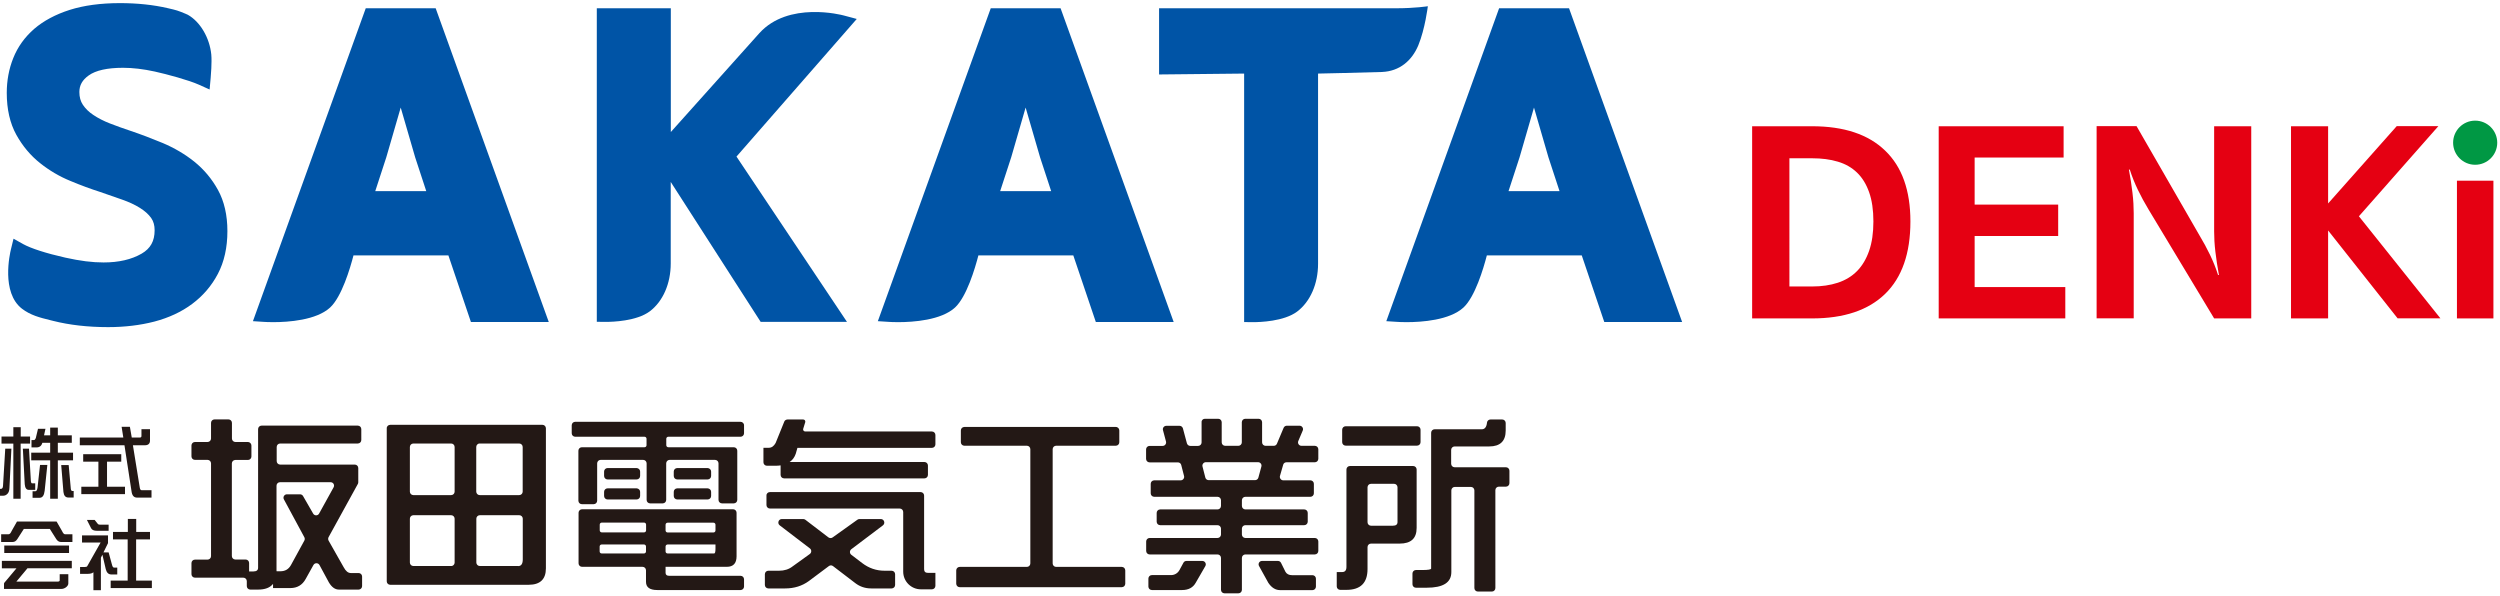
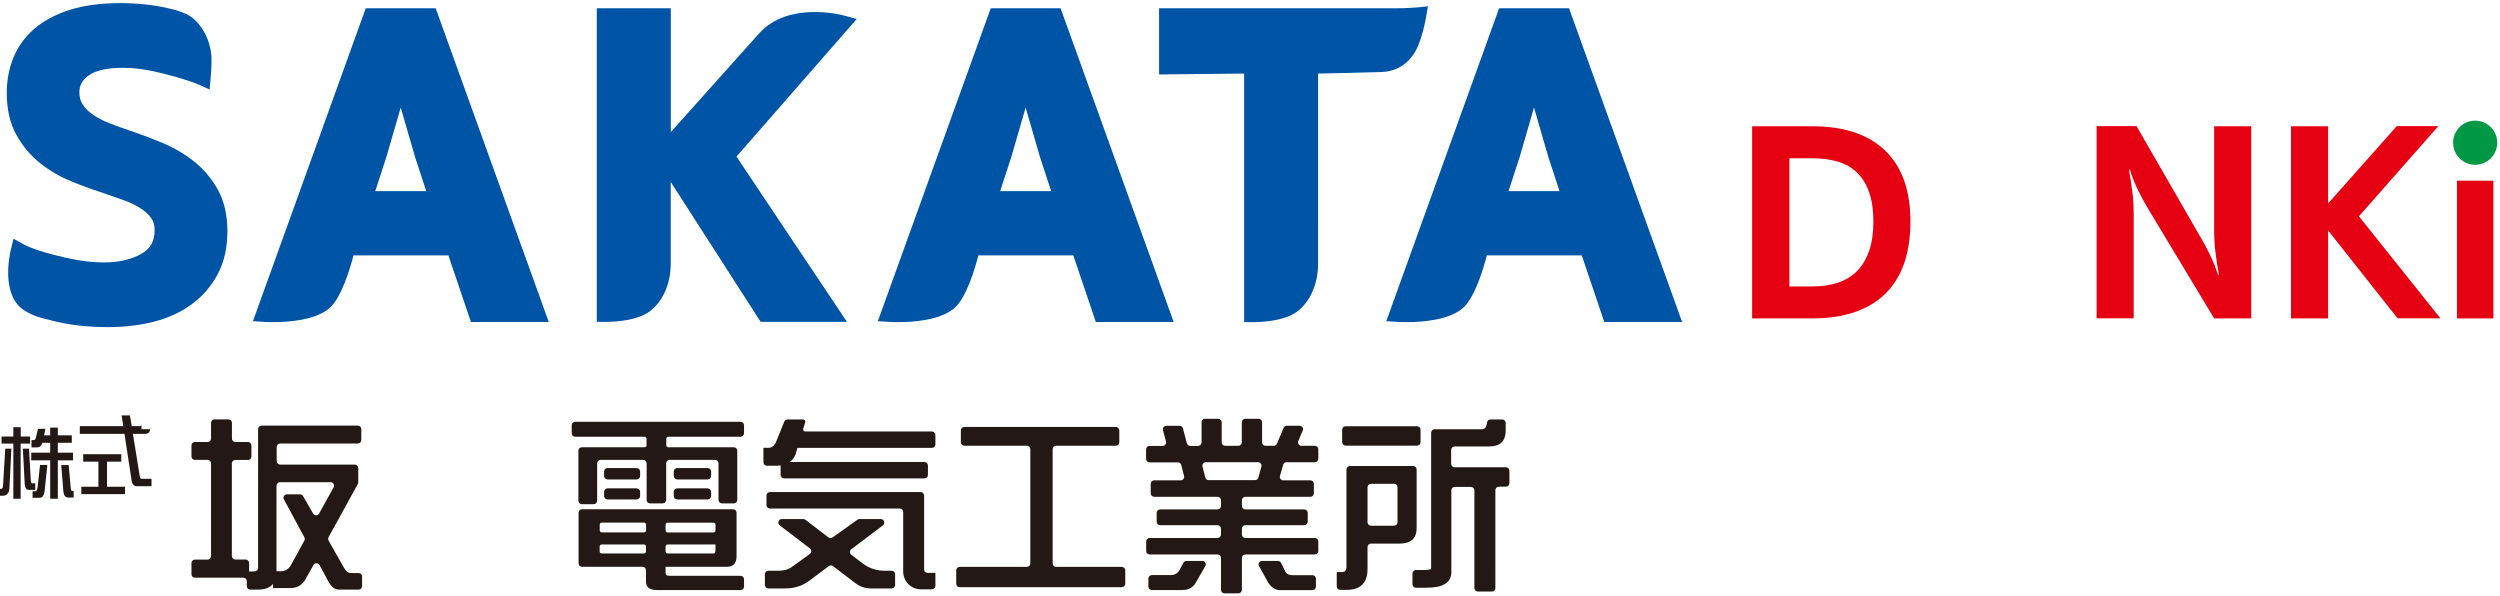
<svg xmlns="http://www.w3.org/2000/svg" version="1.1" x="0px" y="0px" width="281px" height="67px" viewBox="0 0 281 67" style="enable-background:new 0 0 281 67;" xml:space="preserve">
  <style type="text/css">
	.st0{fill:#231815;}
	.st1{fill:#0054A6;}
	.st2{fill:#E50012;}
	.st3{fill:#009844;}
</style>
  <g>
    <g>
      <g>
        <path class="st0" d="M28.26,50.08v1.23c0,0.21-0.17,0.39-0.39,0.39h-1.42c-0.21,0-0.39,0.17-0.39,0.39v10.41     c0,0.21,0.17,0.39,0.39,0.39h1.16c0.21,0,0.39,0.17,0.39,0.39v0.95h0.49c0.34,0,0.52-0.14,0.52-0.41V48.23     c0-0.21,0.17-0.39,0.39-0.39h10.82c0.21,0,0.39,0.17,0.39,0.39v1.23c0,0.21-0.17,0.39-0.39,0.39h-8.73     c-0.21,0-0.39,0.17-0.39,0.39v1.59c0,0.21,0.17,0.39,0.39,0.39h8.39c0.21,0,0.39,0.17,0.39,0.39v1.6c0,0.07-0.02,0.13-0.05,0.19     l-3.29,5.98c-0.06,0.12-0.06,0.26,0,0.38l1.7,3c0.23,0.43,0.49,0.65,0.8,0.65h0.88c0.21,0,0.39,0.17,0.39,0.39v1.08     c0,0.21-0.17,0.39-0.39,0.39h-2.22c-0.43,0-0.8-0.27-1.12-0.8l-1.06-1.96c-0.15-0.27-0.53-0.27-0.68,0l-0.88,1.58     c-0.37,0.67-0.95,1.01-1.72,1.01h-1.94v-0.47c-0.34,0.43-0.9,0.64-1.68,0.64h-0.88c-0.21,0-0.39-0.17-0.39-0.39v-0.56     c0-0.21-0.17-0.39-0.39-0.39h-5.44c-0.21,0-0.39-0.17-0.39-0.39v-1.25c0-0.21,0.17-0.39,0.39-0.39h1.42     c0.21,0,0.39-0.17,0.39-0.39V52.08c0-0.21-0.17-0.39-0.39-0.39h-1.42c-0.21,0-0.39-0.17-0.39-0.39v-1.23     c0-0.21,0.17-0.39,0.39-0.39h1.42c0.21,0,0.39-0.17,0.39-0.39v-1.76c0-0.21,0.17-0.39,0.39-0.39h1.57c0.21,0,0.39,0.17,0.39,0.39     v1.76c0,0.21,0.17,0.39,0.39,0.39h1.42C28.08,49.69,28.26,49.86,28.26,50.08z M31.09,64.21h0.43c0.53,0,0.92-0.23,1.18-0.69     l1.51-2.76c0.06-0.12,0.06-0.25,0-0.37l-2.3-4.26c-0.14-0.26,0.05-0.57,0.34-0.57h1.47c0.14,0,0.27,0.07,0.34,0.19l1.14,1.98     c0.15,0.26,0.53,0.26,0.67-0.01l1.63-2.95c0.14-0.26-0.04-0.57-0.34-0.57h-5.69c-0.21,0-0.39,0.17-0.39,0.39v9.55     C31.09,64.18,31.09,64.2,31.09,64.21z" />
-         <path class="st0" d="M43.86,47.75h17.11c0.22,0,0.39,0.18,0.39,0.39v15.74c0,1.23-0.65,1.85-1.94,1.85H43.86     c-0.22,0-0.39-0.18-0.39-0.39v-17.2C43.46,47.93,43.64,47.75,43.86,47.75z M46.46,55.65h4.25c0.22,0,0.39-0.18,0.39-0.39v-5.02     c0-0.22-0.18-0.39-0.39-0.39h-4.25c-0.22,0-0.39,0.18-0.39,0.39v5.02C46.07,55.47,46.24,55.65,46.46,55.65z M51.1,63.24V58.3     c0-0.22-0.18-0.39-0.39-0.39h-4.25c-0.22,0-0.39,0.18-0.39,0.39v4.93c0,0.22,0.18,0.39,0.39,0.39h4.25     C50.92,63.63,51.1,63.45,51.1,63.24z M53.53,50.24v5.02c0,0.22,0.18,0.39,0.39,0.39h4.44c0.22,0,0.39-0.18,0.39-0.39v-5.02     c0-0.22-0.18-0.39-0.39-0.39h-4.44C53.71,49.84,53.53,50.02,53.53,50.24z M58.24,63.63c0.34,0,0.52-0.25,0.52-0.75V58.3     c0-0.22-0.18-0.39-0.39-0.39h-4.44c-0.22,0-0.39,0.18-0.39,0.39v4.93c0,0.22,0.18,0.39,0.39,0.39H58.24z" />
        <path class="st0" d="M83.63,47.8v0.9c0,0.21-0.17,0.39-0.39,0.39h-8.12c-0.13,0-0.23,0.1-0.23,0.23v0.72     c0,0.13,0.1,0.23,0.23,0.23h7.36c0.21,0,0.39,0.17,0.39,0.39v5.53c0,0.21-0.17,0.39-0.39,0.39h-1.33c-0.21,0-0.39-0.17-0.39-0.39     v-4.11c0-0.21-0.17-0.39-0.39-0.39h-5.1c-0.21,0-0.39,0.17-0.39,0.39v4.11c0,0.21-0.17,0.39-0.39,0.39h-1.42     c-0.21,0-0.39-0.17-0.39-0.39v-4.11c0-0.21-0.17-0.39-0.39-0.39h-4.78c-0.21,0-0.39,0.17-0.39,0.39v4.2     c0,0.21-0.17,0.39-0.39,0.39h-1.33c-0.21,0-0.39-0.17-0.39-0.39v-5.62c0-0.21,0.17-0.39,0.39-0.39h7.04     c0.13,0,0.23-0.1,0.23-0.23v-0.72c0-0.13-0.1-0.23-0.23-0.23h-7.79c-0.21,0-0.39-0.17-0.39-0.39v-0.9c0-0.21,0.17-0.39,0.39-0.39     h18.57C83.45,47.41,83.63,47.58,83.63,47.8z M65.43,57.24H82.4c0.21,0,0.39,0.17,0.39,0.39v4.9c0,0.79-0.37,1.18-1.1,1.18h-6.88     v0.67c0,0.23,0.14,0.34,0.41,0.34h8.02c0.21,0,0.39,0.17,0.39,0.39v0.82c0,0.21-0.17,0.39-0.39,0.39h-9.36     c-0.85,0-1.27-0.31-1.27-0.92V64.1c0-0.21-0.17-0.39-0.39-0.39h-6.8c-0.21,0-0.39-0.17-0.39-0.39v-5.7     C65.04,57.41,65.21,57.24,65.43,57.24z M67.64,59.84h4.75c0.13,0,0.23-0.1,0.23-0.23v-0.64c0-0.13-0.1-0.23-0.23-0.23h-4.75     c-0.13,0-0.23,0.1-0.23,0.23v0.64C67.41,59.74,67.51,59.84,67.64,59.84z M72.61,61.98v-0.55c0-0.13-0.1-0.23-0.23-0.23h-4.75     c-0.13,0-0.23,0.1-0.23,0.23v0.55c0,0.13,0.1,0.23,0.23,0.23h4.75C72.51,62.21,72.61,62.11,72.61,61.98z M71.95,53v0.5     c0,0.21-0.17,0.39-0.39,0.39h-3.27c-0.21,0-0.39-0.17-0.39-0.39V53c0-0.21,0.17-0.39,0.39-0.39h3.27     C71.77,52.62,71.95,52.79,71.95,53z M71.95,55.28v0.47c0,0.21-0.17,0.39-0.39,0.39h-3.27c-0.21,0-0.39-0.17-0.39-0.39v-0.47     c0-0.21,0.17-0.39,0.39-0.39h3.27C71.77,54.9,71.95,55.07,71.95,55.28z M74.81,58.98v0.64c0,0.13,0.1,0.23,0.23,0.23h5.15     c0.13,0,0.23-0.1,0.23-0.23v-0.64c0-0.13-0.1-0.23-0.23-0.23h-5.15C74.91,58.75,74.81,58.85,74.81,58.98z M80.27,62.21     c0.1,0,0.15-0.17,0.15-0.52V61.2h-5.38c-0.13,0-0.23,0.1-0.23,0.23v0.55c0,0.13,0.1,0.23,0.23,0.23H80.27z M79.93,53v0.5     c0,0.21-0.17,0.39-0.39,0.39h-3.42c-0.21,0-0.39-0.17-0.39-0.39V53c0-0.21,0.17-0.39,0.39-0.39h3.42     C79.75,52.62,79.93,52.79,79.93,53z M79.93,55.28v0.47c0,0.21-0.17,0.39-0.39,0.39h-3.42c-0.21,0-0.39-0.17-0.39-0.39v-0.47     c0-0.21,0.17-0.39,0.39-0.39h3.42C79.75,54.9,79.93,55.07,79.93,55.28z" />
        <path class="st0" d="M88.52,47.15h1.76c0.16,0,0.27,0.15,0.23,0.3l-0.23,0.75c-0.05,0.15,0.07,0.3,0.23,0.3h14.24     c0.22,0,0.39,0.18,0.39,0.39v1.06c0,0.22-0.18,0.39-0.39,0.39H89.63l-0.19,0.67c-0.14,0.4-0.37,0.71-0.69,0.92h15.16     c0.22,0,0.39,0.18,0.39,0.39v1.06c0,0.22-0.18,0.39-0.39,0.39H88.13c-0.22,0-0.39-0.18-0.39-0.39v-1.07     c-0.19,0.03-0.38,0.04-0.58,0.04h-0.96c-0.22,0-0.39-0.18-0.39-0.39v-1.63h0.6c0.32,0,0.57-0.18,0.77-0.54l0.98-2.42     C88.21,47.25,88.36,47.15,88.52,47.15z M96.62,58.34h2.38c0.38,0,0.54,0.48,0.24,0.71l-3.55,2.68c-0.21,0.16-0.21,0.47,0,0.63     l1.22,0.93c0.75,0.57,1.58,0.86,2.52,0.86h0.79c0.22,0,0.39,0.18,0.39,0.39v1.21c0,0.22-0.18,0.39-0.39,0.39h-2.3     c-0.67,0-1.27-0.2-1.79-0.6l-2.5-1.91c-0.14-0.11-0.33-0.11-0.47,0l-2.26,1.69c-0.75,0.54-1.63,0.82-2.65,0.82h-1.89     c-0.22,0-0.39-0.18-0.39-0.39v-1.21c0-0.22,0.18-0.39,0.39-0.39h1.2c0.6,0,1.11-0.16,1.53-0.49l1.93-1.39     c0.21-0.15,0.22-0.47,0.01-0.63l-3.39-2.59c-0.3-0.23-0.14-0.71,0.24-0.71h2.4c0.09,0,0.17,0.03,0.24,0.08l2.59,1.98     c0.14,0.1,0.33,0.11,0.47,0.01l2.8-2C96.45,58.36,96.53,58.34,96.62,58.34z M86.54,55.31h16.94c0.22,0,0.39,0.18,0.39,0.39v8.28     c0,0.27,0.14,0.41,0.43,0.41h0.84v1.46c0,0.22-0.18,0.39-0.39,0.39h-1.24c-1.1,0-1.99-0.89-1.99-1.99v-6.7     c0-0.22-0.18-0.39-0.39-0.39H86.54c-0.22,0-0.39-0.18-0.39-0.39V55.7C86.14,55.48,86.32,55.31,86.54,55.31z" />
        <path class="st0" d="M125.81,48.38v1.33c0,0.21-0.17,0.39-0.39,0.39h-6.71c-0.21,0-0.39,0.17-0.39,0.39v12.84     c0,0.21,0.17,0.39,0.39,0.39h7.38c0.21,0,0.39,0.17,0.39,0.39v1.5c0,0.21-0.17,0.39-0.39,0.39h-18.22     c-0.21,0-0.39-0.17-0.39-0.39v-1.5c0-0.21,0.17-0.39,0.39-0.39h7.55c0.21,0,0.39-0.17,0.39-0.39V50.49     c0-0.21-0.17-0.39-0.39-0.39h-7.03c-0.21,0-0.39-0.17-0.39-0.39v-1.33c0-0.21,0.17-0.39,0.39-0.39h17.03     C125.64,47.99,125.81,48.17,125.81,48.38z" />
        <path class="st0" d="M135.43,47.07h1.5c0.21,0,0.39,0.17,0.39,0.39v2.26c0,0.21,0.17,0.39,0.39,0.39h1.48     c0.21,0,0.39-0.17,0.39-0.39v-2.26c0-0.21,0.17-0.39,0.39-0.39h1.5c0.21,0,0.39,0.17,0.39,0.39v2.26c0,0.21,0.17,0.39,0.39,0.39     h0.92c0.16,0,0.3-0.09,0.36-0.24l0.75-1.78c0.06-0.14,0.2-0.24,0.36-0.24h1.43c0.28,0,0.47,0.29,0.36,0.54l-0.5,1.18     c-0.11,0.26,0.08,0.54,0.36,0.54h1.5c0.21,0,0.39,0.17,0.39,0.39v1.07c0,0.21-0.17,0.39-0.39,0.39h-3.19     c-0.17,0-0.33,0.11-0.37,0.28l-0.36,1.25c-0.07,0.25,0.12,0.5,0.37,0.5h3.05c0.21,0,0.39,0.17,0.39,0.39v1.07     c0,0.21-0.17,0.39-0.39,0.39h-7.31c-0.21,0-0.39,0.17-0.39,0.39v0.64c0,0.21,0.17,0.39,0.39,0.39h6.62     c0.21,0,0.39,0.17,0.39,0.39v0.99c0,0.21-0.17,0.39-0.39,0.39h-6.62c-0.21,0-0.39,0.17-0.39,0.39v0.66     c0,0.21,0.17,0.39,0.39,0.39h7.81c0.21,0,0.39,0.17,0.39,0.39v1.07c0,0.21-0.17,0.39-0.39,0.39h-7.81     c-0.21,0-0.39,0.17-0.39,0.39v3.59c0,0.21-0.17,0.39-0.39,0.39h-1.57c-0.21,0-0.39-0.17-0.39-0.39v-3.59     c0-0.21-0.17-0.39-0.39-0.39h-7.63c-0.21,0-0.39-0.17-0.39-0.39v-1.07c0-0.21,0.17-0.39,0.39-0.39h7.63     c0.21,0,0.39-0.17,0.39-0.39v-0.66c0-0.21-0.17-0.39-0.39-0.39h-6.45c-0.21,0-0.39-0.17-0.39-0.39v-0.99     c0-0.21,0.17-0.39,0.39-0.39h6.45c0.21,0,0.39-0.17,0.39-0.39v-0.64c0-0.21-0.17-0.39-0.39-0.39h-7.12     c-0.21,0-0.39-0.17-0.39-0.39v-1.07c0-0.21,0.17-0.39,0.39-0.39h2.98c0.25,0,0.44-0.24,0.38-0.48l-0.32-1.25     c-0.04-0.17-0.2-0.29-0.38-0.29h-3.18c-0.21,0-0.39-0.17-0.39-0.39v-1.07c0-0.21,0.17-0.39,0.39-0.39h1.47     c0.26,0,0.44-0.24,0.38-0.49l-0.34-1.28c-0.07-0.25,0.12-0.49,0.38-0.49h1.48c0.18,0,0.33,0.12,0.38,0.29l0.45,1.68     c0.05,0.17,0.2,0.29,0.38,0.29h0.88c0.21,0,0.39-0.17,0.39-0.39v-2.26C135.04,47.24,135.21,47.07,135.43,47.07z M133.36,63.05     h1.78c0.3,0,0.49,0.32,0.34,0.58l-1.08,1.87c-0.3,0.54-0.81,0.82-1.53,0.82h-3.4c-0.21,0-0.39-0.17-0.39-0.39v-0.9     c0-0.21,0.17-0.39,0.39-0.39h2.16c0.39,0,0.75-0.21,0.94-0.56l0.45-0.83C133.08,63.13,133.21,63.05,133.36,63.05z M135.86,53.97     h5.21c0.17,0,0.33-0.12,0.37-0.28l0.34-1.25c0.07-0.25-0.12-0.49-0.37-0.49h-5.87c-0.25,0-0.44,0.24-0.38,0.48l0.32,1.25     C135.52,53.85,135.68,53.97,135.86,53.97z M141.85,63.05h1.79c0.15,0,0.28,0.08,0.35,0.22l0.5,1.01     c0.14,0.24,0.39,0.37,0.73,0.37h2.3c0.21,0,0.39,0.17,0.39,0.39v0.9c0,0.21-0.17,0.39-0.39,0.39h-3.63     c-0.52,0-0.96-0.27-1.33-0.82l-1.04-1.88C141.37,63.37,141.55,63.05,141.85,63.05z" />
        <path class="st0" d="M153.45,52.38h5.39c0.22,0,0.39,0.18,0.39,0.39v6.57c0,1.18-0.64,1.76-1.91,1.76h-3.22     c-0.22,0-0.39,0.18-0.39,0.39v2.47c0,1.56-0.79,2.34-2.37,2.34h-0.7c-0.22,0-0.39-0.18-0.39-0.39V64.3h0.6     c0.33,0,0.49-0.19,0.49-0.58V52.77c0-0.22,0.18-0.39,0.39-0.39H153.45z M159.67,48.3v1.4c0,0.22-0.18,0.39-0.39,0.39h-8.03     c-0.22,0-0.39-0.18-0.39-0.39v-1.4c0-0.22,0.18-0.39,0.39-0.39h8.03C159.49,47.91,159.67,48.08,159.67,48.3z M153.71,58.7     c0,0.22,0.18,0.39,0.39,0.39h2.46c0.35,0,0.52-0.14,0.52-0.41v-3.91c0-0.22-0.18-0.39-0.39-0.39h-2.59     c-0.22,0-0.39,0.18-0.39,0.39V58.7z M168.85,47.15c0.22,0,0.39,0.18,0.39,0.39v0.85c0,1.19-0.62,1.79-1.85,1.79h-3.89     c-0.22,0-0.39,0.18-0.39,0.39v1.56c0,0.22,0.18,0.39,0.39,0.39h5.77c0.22,0,0.39,0.18,0.39,0.39v1.4c0,0.22-0.18,0.39-0.39,0.39     h-0.8c-0.22,0-0.39,0.18-0.39,0.39V66.1c0,0.22-0.18,0.39-0.39,0.39h-1.58c-0.22,0-0.39-0.18-0.39-0.39V55.12     c0-0.22-0.18-0.39-0.39-0.39h-1.81c-0.22,0-0.39,0.18-0.39,0.39v9.18c0,1.18-0.92,1.76-2.78,1.76h-1.2     c-0.22,0-0.39-0.18-0.39-0.39v-1.21c0-0.22,0.18-0.39,0.39-0.39h0.72c0.66,0,0.99-0.06,0.99-0.17V48.64     c0-0.22,0.18-0.39,0.39-0.39h5.31c0.33,0,0.53-0.25,0.58-0.76c0.02-0.19,0.19-0.34,0.39-0.34L168.85,47.15z" />
      </g>
      <g>
        <path class="st0" d="M0.59,50.43h0.69l-0.22,4.42c-0.01,0.29-0.08,0.5-0.21,0.64c-0.14,0.15-0.3,0.23-0.5,0.23H0v-0.77h0.1     c0.15,0,0.23-0.12,0.24-0.36L0.59,50.43z M3.38,49.07v0.79H2.32v6.2H1.5v-6.2H0.17v-0.79H1.5v-1.05h0.83v1.05H3.38z M2.57,50.43     h0.69l0.21,3.65c0.02,0.17,0.07,0.25,0.14,0.25h0.35v0.73H3.23c-0.26,0-0.41-0.21-0.45-0.63L2.57,50.43z M4.27,48.2h0.84     l-0.16,0.73h0.69v-0.87H6.5v0.87h1.57v0.84H6.5v1.11h1.71v0.86H6.5v4.32H5.64v-4.32H3.51v-0.86h2.13v-1.11H4.76     c-0.09,0.34-0.31,0.52-0.66,0.52H3.54v-0.83h0.28c0.08,0,0.14-0.07,0.2-0.21L4.27,48.2z M5.32,52.27l-0.3,2.89     c-0.06,0.53-0.25,0.79-0.56,0.79h-0.8v-0.73h0.31c0.13,0,0.21-0.14,0.25-0.42l0.28-2.54H5.32z M6.88,52.27h0.84l0.24,2.68     c0.02,0.16,0.08,0.24,0.18,0.24h0.14v0.73h-0.6c-0.32,0-0.5-0.21-0.55-0.62L6.88,52.27z" />
-         <path class="st0" d="M15.89,48.24h0.97v1.28c0,0.35-0.2,0.53-0.59,0.53h-1.33l0.77,4.76c0.03,0.19,0.1,0.29,0.21,0.29h1.11v0.83     H15.4c-0.36,0-0.56-0.24-0.62-0.73l-0.79-5.15H8.97v-0.87h4.89l-0.19-1.21h0.93l0.21,1.21h0.91c0.12,0,0.18-0.06,0.18-0.17V48.24     z M13.63,51.05v0.84h-1.6v2.82h2.02v0.83H9.14v-0.83h1.92v-2.82H9.35v-0.84H13.63z" />
-         <path class="st0" d="M1.91,58.62h4.45l0.61,1.06c0.11,0.24,0.22,0.37,0.33,0.37h0.84v0.87H6.85c-0.21,0-0.39-0.11-0.53-0.33     L5.6,59.45H2.68l-0.73,1.14c-0.14,0.22-0.31,0.33-0.53,0.33H0.13v-0.87h0.84c0.12,0,0.23-0.12,0.34-0.37L1.91,58.62z M8.07,63.03     v0.84H3.09l-1.25,1.5H6.5c0.14,0,0.21-0.05,0.21-0.14v-0.69h0.97v1.04c0,0.13-0.07,0.26-0.21,0.39     c-0.17,0.15-0.38,0.23-0.62,0.23h-6.4v-0.59c0-0.07,0.07-0.17,0.2-0.3l1.2-1.43H0.21v-0.84H8.07z M7.76,61.32v0.84H0.48v-0.84     H7.76z" />
-         <path class="st0" d="M9.22,60.18h2.92v0.87l-0.51,1.04h0.58l0.39,1.43c0.05,0.18,0.12,0.28,0.23,0.28h0.35v0.77h-0.66     c-0.32,0-0.53-0.2-0.63-0.59l-0.38-1.63l-0.17,0.34v3.65H10.5v-2.02c-0.13,0.12-0.34,0.18-0.62,0.18H9v-0.77h0.53     c0.15,0,0.25-0.03,0.28-0.1l1.5-2.65H9.22V60.18z M9.77,58.44h0.87l0.35,0.44c0.04,0.06,0.11,0.09,0.21,0.09h1.01v0.69h-1.33     c-0.33,0-0.54-0.1-0.64-0.29L9.77,58.44z M16.86,59.79v0.84h-1.56v4.63h1.77v0.84h-4.63v-0.84h1.91v-4.63H12.7v-0.84h1.67v-1.46     h0.94v1.46H16.86z" />
+         <path class="st0" d="M15.89,48.24h0.97c0,0.35-0.2,0.53-0.59,0.53h-1.33l0.77,4.76c0.03,0.19,0.1,0.29,0.21,0.29h1.11v0.83     H15.4c-0.36,0-0.56-0.24-0.62-0.73l-0.79-5.15H8.97v-0.87h4.89l-0.19-1.21h0.93l0.21,1.21h0.91c0.12,0,0.18-0.06,0.18-0.17V48.24     z M13.63,51.05v0.84h-1.6v2.82h2.02v0.83H9.14v-0.83h1.92v-2.82H9.35v-0.84H13.63z" />
      </g>
    </g>
    <g>
      <g>
        <path class="st1" d="M24.5,21.35c-0.68-1.24-1.58-2.31-2.66-3.18c-1.05-0.84-2.24-1.54-3.54-2.09c-1.25-0.52-2.49-0.99-3.68-1.39     c-0.76-0.25-1.53-0.53-2.28-0.82c-0.69-0.27-1.32-0.59-1.85-0.95C10,12.6,9.6,12.21,9.31,11.77c-0.26-0.39-0.39-0.86-0.39-1.43     c0-0.75,0.33-1.35,1.05-1.86c0.79-0.57,2.09-0.86,3.86-0.86c1.08,0,2.28,0.14,3.56,0.42c1.36,0.3,3.81,0.96,4.97,1.48l1.2,0.54     l0.12-1.31c0.02-0.18,0.15-1.78,0.07-2.62c-0.19-1.89-1.25-3.69-2.64-4.47l-0.27-0.12c-0.85-0.35-0.96-0.39-1.97-0.62     c-1.63-0.38-3.45-0.57-5.39-0.57c-2.17,0-4.06,0.26-5.64,0.76C6.24,1.62,4.9,2.34,3.85,3.24C2.79,4.16,1.99,5.27,1.49,6.53     C1,7.75,0.76,9.07,0.76,10.44c0,1.84,0.36,3.42,1.08,4.72c0.7,1.26,1.6,2.33,2.66,3.17c1.04,0.83,2.19,1.51,3.42,2.01     c1.17,0.49,2.29,0.9,3.32,1.23l2.5,0.87c0.74,0.26,1.42,0.57,1.99,0.93c0.53,0.33,0.96,0.71,1.26,1.13     c0.26,0.37,0.39,0.82,0.39,1.38c0,1.22-0.46,2.05-1.46,2.63c-1.14,0.66-2.58,0.99-4.28,0.99c-1.29,0-2.62-0.17-4.29-0.54     c-2.18-0.49-3.87-1.04-4.76-1.53l-1.07-0.6l-0.29,1.19c-0.12,0.49-1.12,4.86,1.24,6.68c0.95,0.73,2.01,1,3.15,1.28l0.36,0.09     c1.82,0.46,3.89,0.7,6.17,0.7c1.85,0,3.6-0.21,5.19-0.62c1.63-0.43,3.06-1.09,4.26-1.99c1.21-0.9,2.19-2.04,2.89-3.38     c0.71-1.35,1.07-2.96,1.07-4.8C25.56,24.18,25.2,22.62,24.5,21.35z" />
        <path class="st1" d="M41.11,0.93L28.43,36.1l1.25,0.08c0.13,0.01,0.51,0.03,1.04,0.03c1.67,0,4.83-0.21,6.39-1.65     c1.29-1.2,2.24-4.37,2.62-5.85h10.67l2.53,7.48h8.75L48.97,0.93H41.11z M47.91,21.48h-5.73l1.24-3.8l1.62-5.59l1.63,5.61     L47.91,21.48z" />
        <path class="st1" d="M111.36,0.93L98.67,36.1l1.25,0.08c0.13,0.01,0.51,0.03,1.04,0.03c1.67,0,4.83-0.21,6.39-1.65     c1.29-1.2,2.24-4.37,2.62-5.85h10.67l2.53,7.48h8.75L119.21,0.93H111.36z M118.15,21.48h-5.73l1.24-3.8l1.62-5.59l1.63,5.61     L118.15,21.48z" />
        <path class="st1" d="M176.36,0.93h-7.86L155.82,36.1l1.25,0.08c0.13,0.01,0.51,0.03,1.04,0.03c1.67,0,4.83-0.21,6.39-1.65     c1.29-1.2,2.24-4.37,2.62-5.85h10.67l2.53,7.48h8.75L176.36,0.93z M175.29,21.48h-5.73l1.24-3.8l1.62-5.59l1.63,5.61     L175.29,21.48z" />
        <path class="st1" d="M96.3,2.13l-1.46-0.39c-0.25-0.07-6.23-1.62-9.49,1.99c-1.46,1.62-8.98,10.03-9.95,11.11V0.93h-8.32v35.24     l0.92,0.01c0.03,0,0.07,0,0.12,0c0.68,0,3.43-0.07,4.92-1.19c1.47-1.11,2.35-3.11,2.35-5.37v-9.17L85.5,36.18h9.7L82.78,17.6     L96.3,2.13z" />
        <path class="st1" d="M160.49,0.7c0,0-1.42,0.23-3.58,0.23c-0.26,0-3.19,0-3.19,0h-23.44v7.44l9.56-0.1v16.97v10.96l0.92,0.01     c0.03,0,0.07,0,0.12,0c0.68,0,3.43-0.07,4.92-1.19c1.47-1.11,2.35-3.11,2.35-5.37v-4.41h0V8.27c0,0,5.61-0.12,7.19-0.18     c1.97-0.08,3.36-1.27,4.08-3C160.18,3.25,160.49,0.7,160.49,0.7z" />
      </g>
      <g>
        <path class="st2" d="M214.73,24.89c0,3.59-0.95,6.3-2.84,8.14s-4.63,2.76-8.22,2.76h-6.73v-21.6h6.73c3.59,0,6.33,0.91,8.22,2.74     C213.79,18.75,214.73,21.41,214.73,24.89z M210.57,24.89c0-1.28-0.16-2.38-0.48-3.28c-0.32-0.91-0.77-1.64-1.36-2.21     c-0.59-0.57-1.31-0.98-2.16-1.23c-0.85-0.26-1.82-0.38-2.88-0.38h-2.56V32.2h2.56c1.07,0,2.03-0.14,2.88-0.42     c0.85-0.28,1.58-0.72,2.16-1.31c0.59-0.6,1.04-1.36,1.36-2.28C210.41,27.27,210.57,26.17,210.57,24.89z" />
-         <path class="st2" d="M217.91,14.19h14.04v3.52h-10V23h9.39v3.53h-9.39v5.74h10.19v3.52h-14.23V14.19z" />
        <path class="st2" d="M248.87,14.19h4.17v21.6h-4.17l-7.37-12.24c-0.45-0.75-0.85-1.48-1.2-2.21c-0.35-0.73-0.66-1.48-0.91-2.28     h-0.1c0.17,0.9,0.3,1.77,0.4,2.61c0.1,0.84,0.14,1.61,0.14,2.29v11.82h-4.17v-21.6h4.49l7.05,12.24c0.45,0.75,0.85,1.48,1.2,2.21     s0.66,1.48,0.91,2.28h0.1c-0.17-0.9-0.3-1.77-0.4-2.61c-0.1-0.84-0.14-1.61-0.14-2.29V14.19z" />
        <path class="st2" d="M261.68,35.79h-4.17v-21.6h4.17V35.79z M265.14,24.31l9.16,11.47h-4.81l-7.98-10.09v-2.63l7.88-8.88h4.68     L265.14,24.31z" />
        <path class="st2" d="M280.26,35.79h-4.1V20.31h4.1V35.79z" />
      </g>
      <circle class="st3" cx="278.21" cy="16.04" r="2.48" />
    </g>
  </g>
</svg>